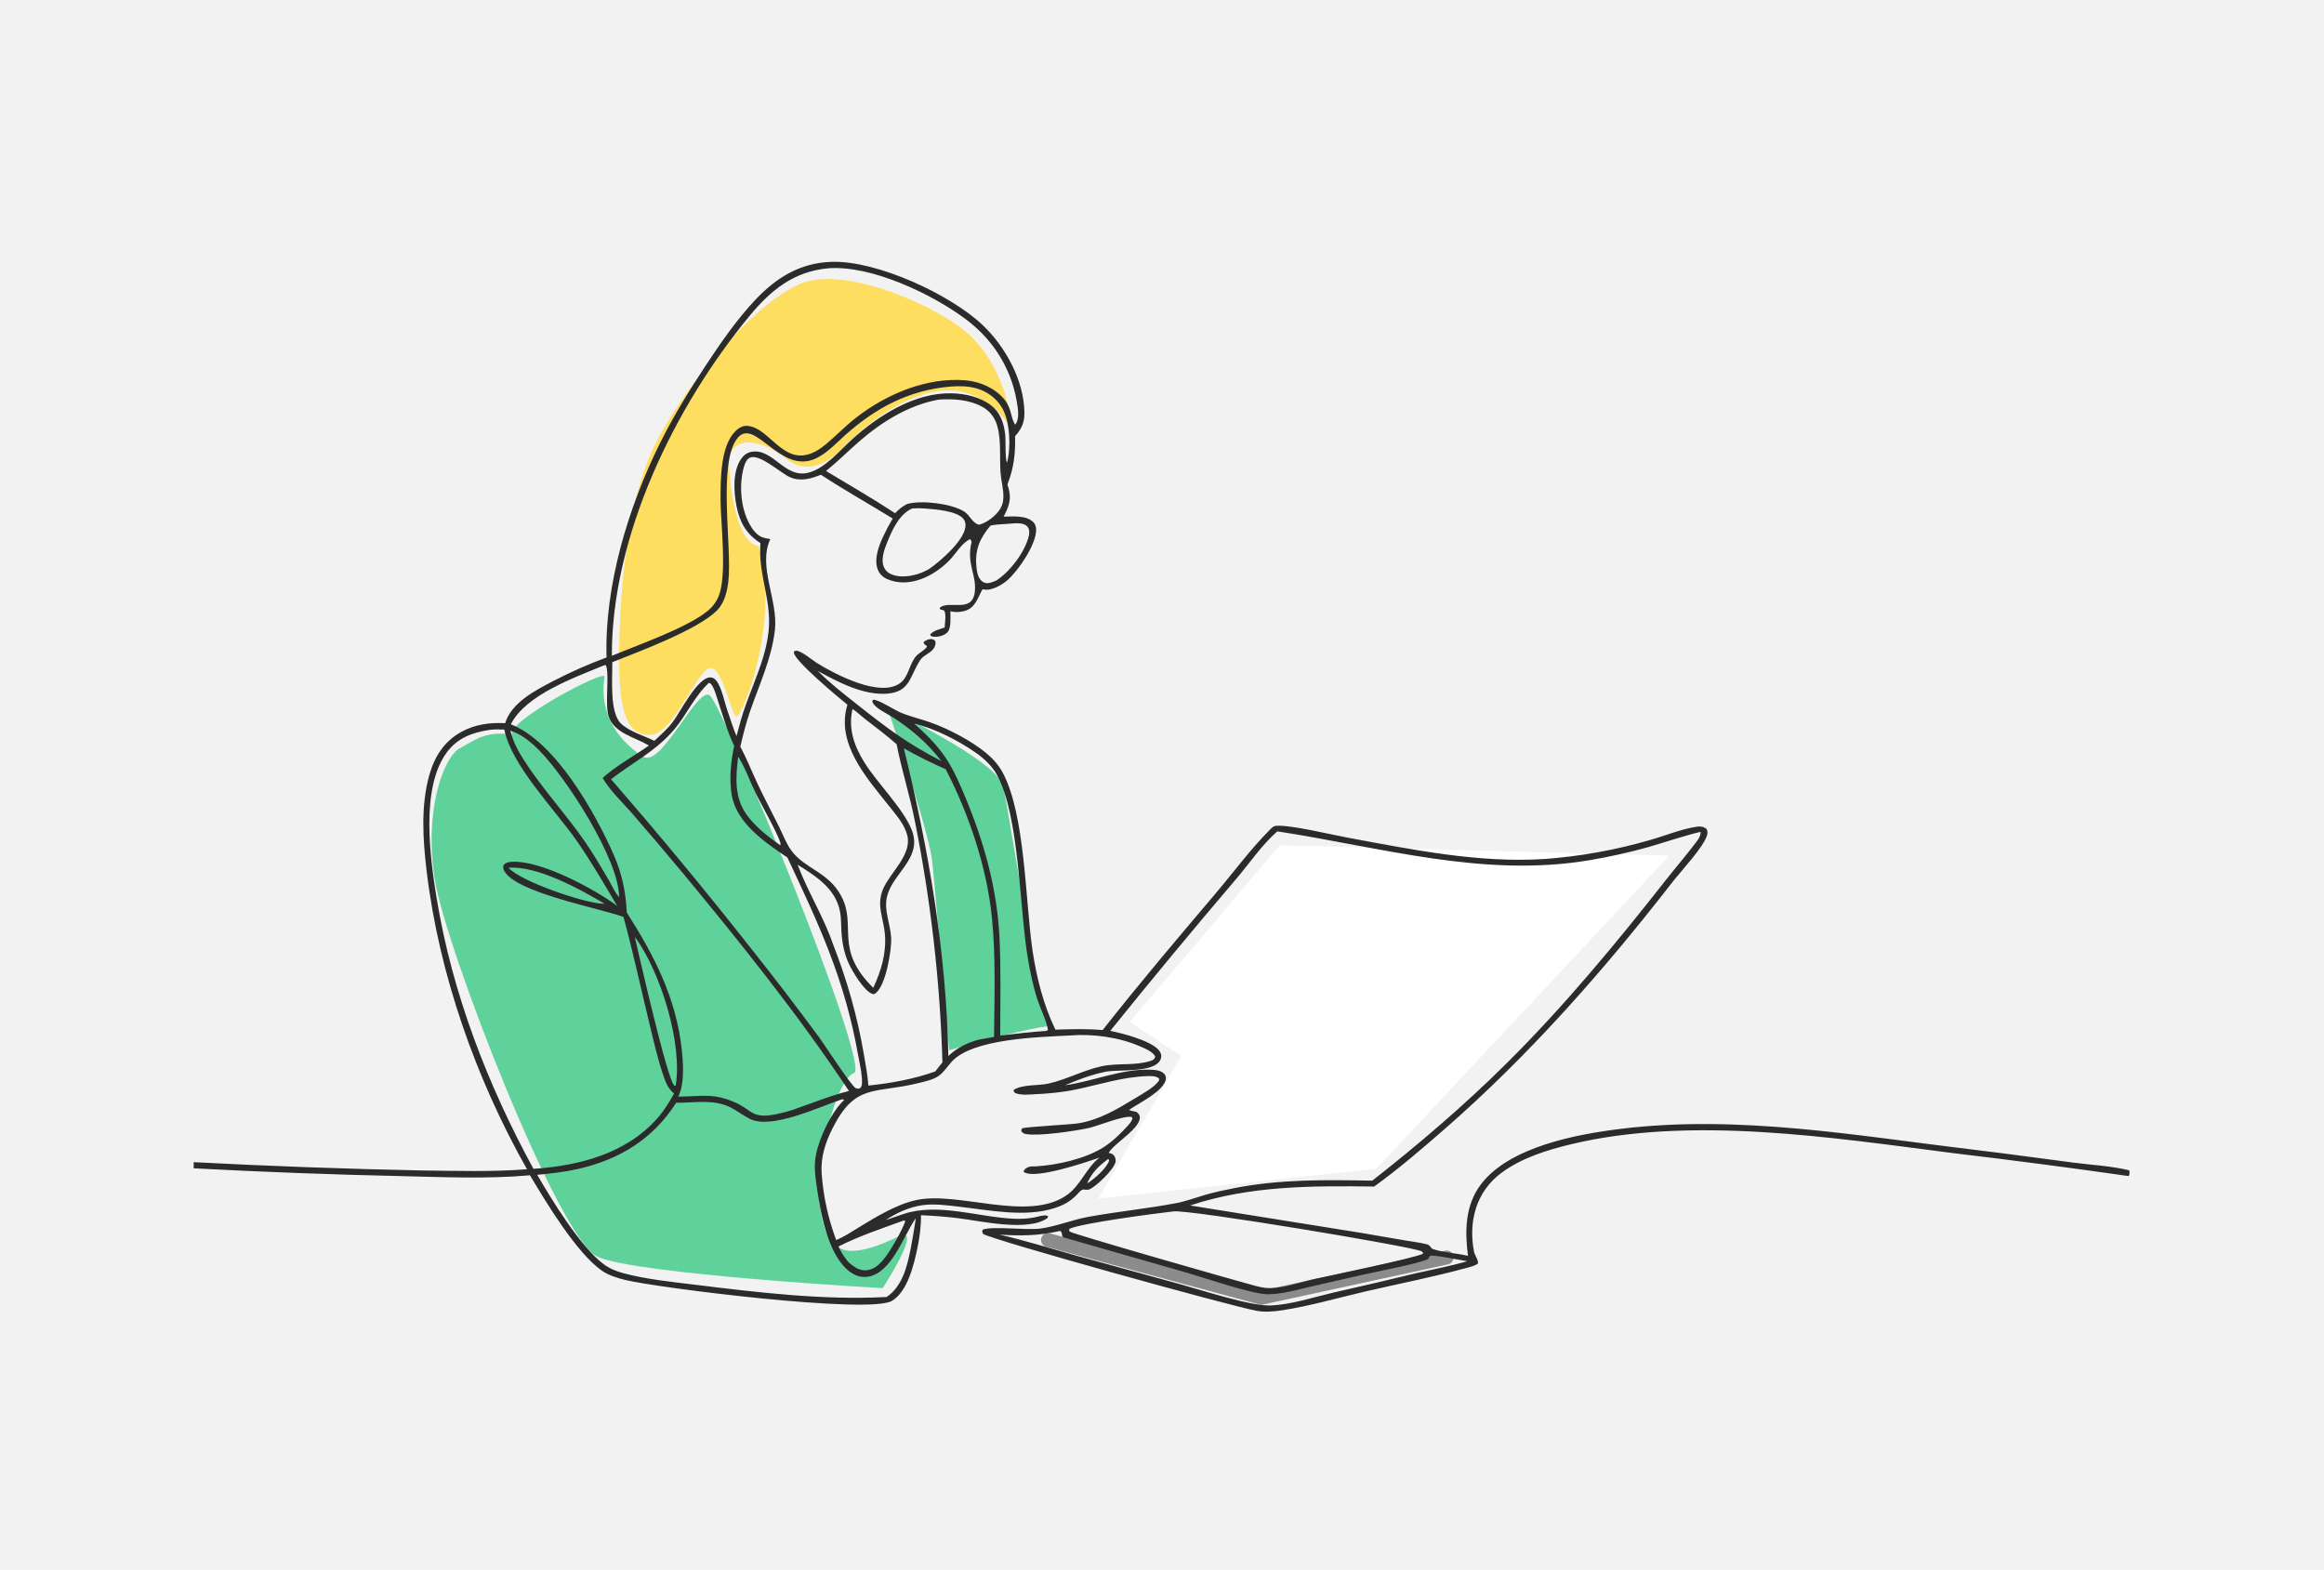
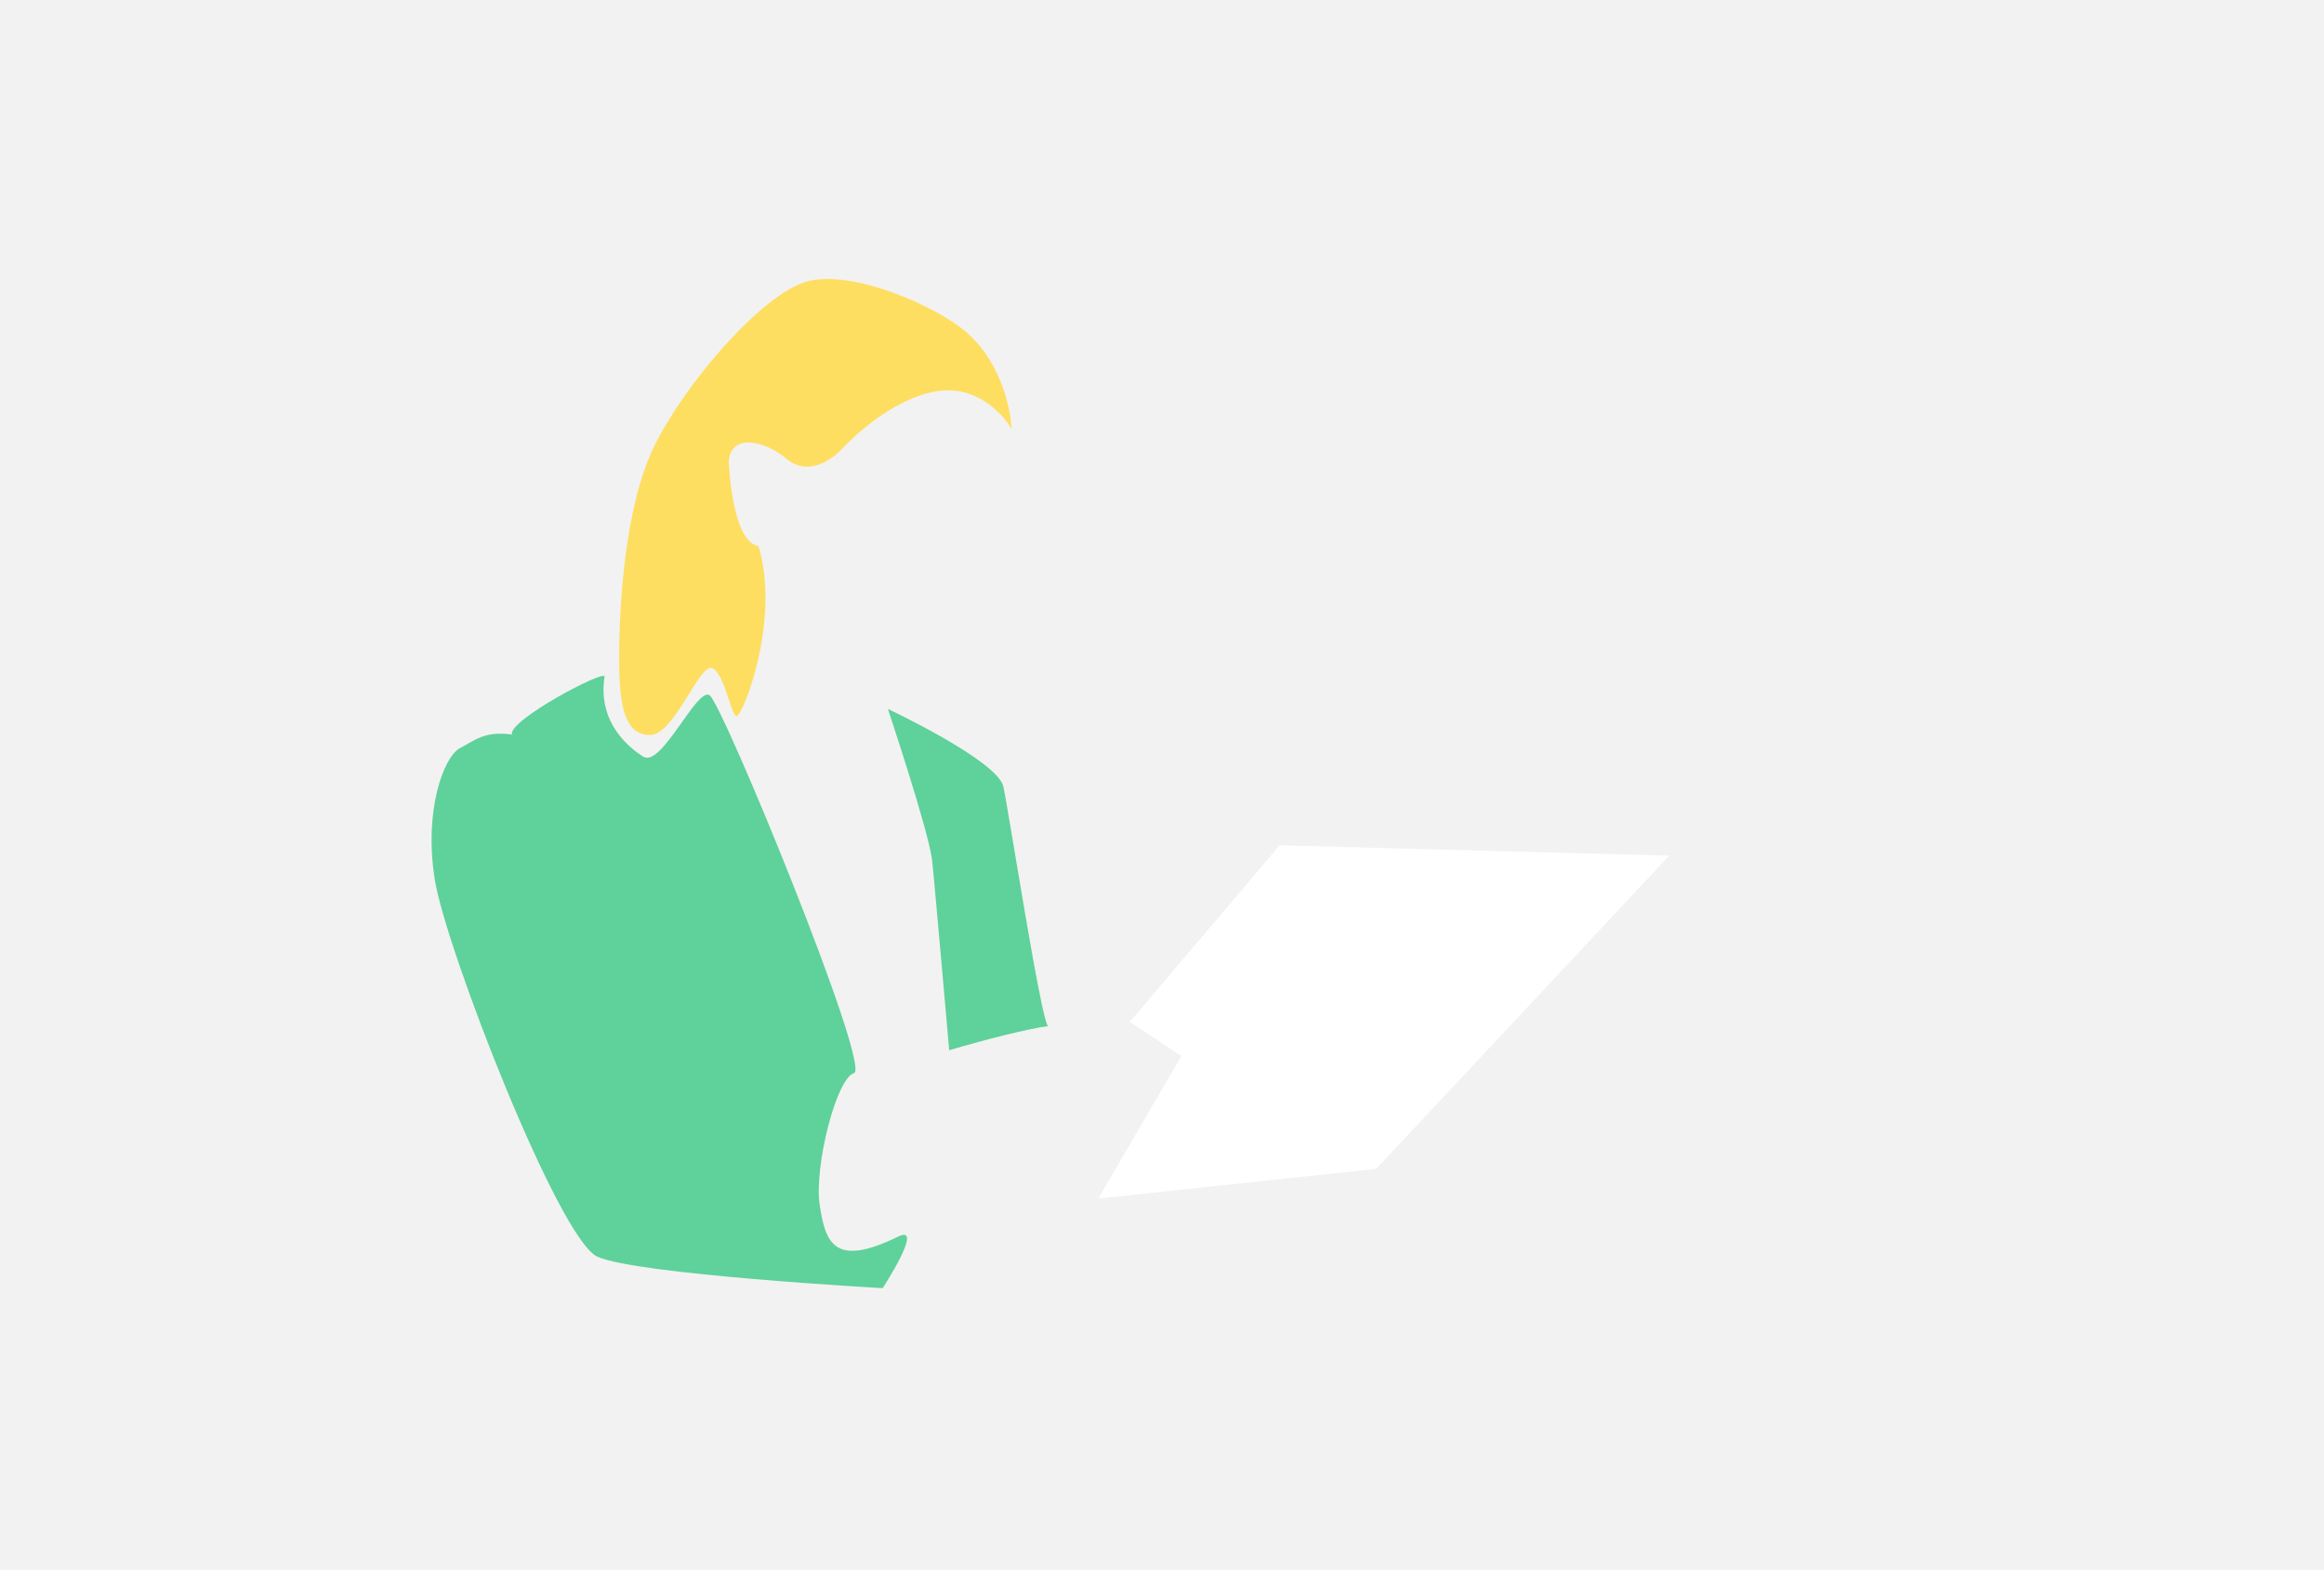
<svg xmlns="http://www.w3.org/2000/svg" viewBox="0 0 2000 1351">
  <defs>
    <style>
      .cls-1 {
        fill: #fff;
      }

      .cls-2 {
        fill: none;
        stroke: #8c8c8c;
        stroke-linecap: round;
        stroke-linejoin: round;
        stroke-width: 12px;
      }

      .cls-3 {
        fill: #f2f2f2;
      }

      .cls-4 {
        fill: #2b2b2b;
      }

      .cls-5 {
        fill: #5fd19a;
      }

      .cls-6 {
        fill: #fede60;
      }
    </style>
  </defs>
  <g id="Background">
    <rect class="cls-3" width="2000" height="1351" />
    <path class="cls-5" d="M764.12,610.16s94.61,44.5,99.4,66.93,31.97,198.74,38.36,206.09c-15.49,1.74-55.12,11.74-85.01,20.72,0,0-13.54-154.86-14.82-164.37-3.58-26.62-37.94-129.37-37.94-129.37Z" />
    <path class="cls-6" d="M870.61,369.08s-1.7-49.52-37.89-82.23c-24.85-22.46-100.03-56.06-139.07-44.34s-104.68,88.4-130.61,141.47-30.22,140.14-30.22,183.6,6.01,64.99,26.68,64.99,42.12-61.11,53.05-57.6,16.27,40.47,21.23,41.43,38.39-81.8,18.95-146.53c-23.01-3.14-25.57-72.35-25.57-72.35,1.18-23.85,28.99-19.86,50.05-2.43,22.13,18.31,46.42-7.66,46.42-7.66,0,0,34.17-38.83,76.11-49.44,46.6-11.79,70.86,31.07,70.86,31.07Z" />
    <polygon class="cls-1" points="1101.24 727.51 1436.52 736.4 1184.34 1005.94 945.19 1031.52 1016.7 908.82 972.28 879.51 1101.24 727.51" />
-     <polyline class="cls-2" points="901.88 1067.21 1085.48 1116.92 1244.91 1082.26" />
  </g>
  <g id="Layer_1" data-name="Layer 1">
    <path class="cls-5" d="M520.26,582.43c1.08-6.96-83.87,37.99-79.61,49.77-23.27-3.26-31.37,4.57-44.99,11.79s-31.07,53.16-21.49,113.02,106.62,309.18,139.85,324.5,245.57,27.12,245.57,27.12c0,0,36.45-55.72,13.3-44.35-55.38,27.21-62.6,4.94-67.49-27.4s14.15-108.67,29.53-113.31-113.19-318.17-124.28-325.23-41.43,62.77-57.11,52.86c-10.95-6.92-39.52-28.45-33.28-68.78Z" />
-     <path class="cls-4" d="M456.1,1011.52c13.7,23.01,40.26,67.18,62.03,82.18,5.58,3.84,12.91,6.13,19.42,7.76,26.91,6.76,210.59,29.88,230.14,18.06,13.4-8.11,18.76-30.89,21.8-45.32,1.96-9.31,3.2-18.82,3.09-28.35,10.72.48,21.32,1.24,31.97,2.57,19.27,2.39,60.54,11.92,76.87-.15l.64-1.37c-.47-.24-.91-.59-1.42-.73-2.56-.65-7.64,1.05-10.35,1.57-5.93,1.14-11.85,1.43-17.87,1.16-30.56-1.38-64.83-13.93-94.65-4.17-5.22,1.73-10.42,3.51-15.61,5.34,9.38-6.27,20.49-11.27,31.71-12.85,9.98-1.4,20.64.06,30.6,1.19,26.07,2.95,57.91,9.64,83.34,1.21,7.87-2.61,12.94-5.4,18.75-11.24,1.35-1.36,3.03-3.57,4.68-4.41,1.45-.73,4.02.62,6.34-.39,5.93-2.58,20.96-16.98,22.41-23.48.38-1.69-.06-3.86-1.06-5.26-1.31-1.82-2.7-2.14-4.8-2.6,4.11-8.19,29.45-22.01,26.54-32.04-.4-1.39-1.48-2.3-2.53-3.21-1.7-.58-5.89-.9-6.7-2.07l1.5.28-.71-.39c8.24-5.66,29.17-15.67,31.05-25.87.28-1.54,0-3.09-1-4.35-2.51-3.16-7.5-3.79-11.29-3.95-25.58-1.14-49.67,9.98-74.53,13.38,11.12-4.74,23.07-9.21,34.94-11.63,11.15-2.27,42.4,1.35,47.41-10.68.73-1.76.77-3.55.04-5.32-2.78-6.76-15.35-11.09-21.87-13.44-6.97-2.51-14.28-4.1-21.47-5.81,35.45-44,71.5-87.5,108.15-130.5,11.52-13.43,22.29-29.6,35.6-41.14,89.69,13.71,177.61,40.3,269.09,24.75,16.74-2.84,33.29-6.53,49.65-11.08,15.16-4.33,30.13-9.6,45.48-13.27.55,4.22-4.03,9.16-6.48,12.37-7.36,9.6-15.27,18.78-22.73,28.28-43.35,55.21-88.29,109.57-138.18,159.05-36.05,35.74-75.17,69.21-115.12,100.51-39.77-.71-78.64-1.34-117.95,6.28-8.82,1.71-17.7,3.56-26.33,6.08-8.19,2.4-16.32,5.47-24.72,7.05-24.99,4.71-50.46,7.19-75.5,11.77-13.92,2.54-27.11,8.11-41.07,10.05-12.01,1.67-42.07-2.35-49.76,1-.65,1.61-.27,1.95.27,3.55,6.74,4.94,212.66,62.04,235.49,66.24,7.17,1.32,15,.63,22.19-.48,23.61-3.64,47.45-10.59,70.76-16,29.03-6.74,58.68-12.5,87.38-20.34,3.27-.89,7.57-1.78,10.2-3.92.47-3.06-2.82-6.97-3.45-10.28-4.95-26.03,1.89-51.65,23.75-67.82,17.1-12.65,38.86-19.46,59.28-24.39,103.57-24.99,225.25-5.79,329.65,7.56,50.35,5.99,100.61,12.57,150.8,19.73.78-2.25.85-2.67.36-4.99-15.18-3.68-32.13-4.57-47.65-6.57-28.19-3.63-56.3-7.6-84.54-10.96-101.2-12.02-203.52-30.67-305.63-18.11-37.5,4.61-95.23,15.35-119.8,47.4-13.94,18.19-14.15,40.26-11.4,61.87-10.04-2.44-21.27-2.61-30.94-6.15-1.07-1.32-2.36-3.24-4.08-3.71-5.81-1.58-12.36-2.24-18.32-3.29l-39.1-6.71-146.69-23.5c51.64-17.11,104.77-16.98,158.38-16.29,20.94-15.1,40.64-32.02,60.09-48.97,73.37-63.97,137.13-136.48,196.78-213.23,7.23-9.29,26.52-29.85,29.56-39.91.64-2.14.66-3.58-.34-5.56-2.43-2.15-5.18-2.51-8.33-2.03-14.01,2.12-27.73,7.97-41.37,11.77-7.3,2.1-14.64,4.01-22.04,5.73-7.4,1.72-14.84,3.25-22.31,4.59-7.47,1.34-14.98,2.48-22.52,3.43-7.53.95-15.08,1.71-22.66,2.27-57.06,3.72-114.49-8.19-170.35-18.49-14.19-2.62-48.5-11.05-60.95-10.04-2.44.2-4.1,2.18-5.77,3.86-16.43,16.53-30.82,36.18-45.92,53.98-32.93,38.84-66.02,77.9-97.51,117.93-13.54-1.23-27.09-.78-40.66-.36-10.24-20.99-16.29-45.18-19.7-68.2-6.22-42.08-6.15-117.07-25.82-153.35-3.54-6.53-8.62-11.98-14.3-16.7-12.53-10.41-32.44-20.75-47.82-26.2-8.73-3.09-18.04-5.13-26.5-8.87-4.84-2.14-18.53-11.02-22.84-10.62l-.61,1.63c2.14,5.79,13.08,10.42,18.17,13.76,16.59,10.91,29.07,21.76,41.32,37.41-29.72-15.31-47.1-28.59-72.93-49.05-11.63-9.21-22.97-17.96-33.43-28.56,17.44,9.7,39.42,21.19,59.89,19.57,19.7-1.56,19.31-15.37,28.22-28.89,2.68-4.08,8.24-5.6,11.21-9.45,1.62-2.09,2.24-4.13,1.91-6.72-1.33-1.39-1.57-1.71-3.5-1.86-2.46-.19-4.93,1.01-6.75,2.59.31,1.93,1.54,2.32,3.05,3.49-.67,2.51-7.06,5.94-9.18,8.26-6.09,6.66-6.56,17.88-13.8,23.36-17.19,13.01-55.62-7.22-71.34-16.83-4.23-2.58-13.53-10.62-18.19-10.91-1.18-.07-1.26.3-2.14.98.02.29.02.58.06.86.94,7.26,38,38.17,46.04,44.64-10.11,33.15,16.11,62.34,35.16,86.36,5.64,7.11,12.28,14.47,15.44,23.09.39,1.06.71,2.14.97,3.23,3.93,16.55-14.51,31.42-20.73,45.61-6.28,14.33.28,25.03,1.44,39.33,1.32,16.25-3.23,31.5-10.04,46.03-34.12-33.63-13.82-53.35-27.57-79.03-11.12-20.77-31.15-23.29-42.76-38.89-4.54-6.1-7.46-14.13-10.86-20.96-6.16-12.34-12.65-24.58-18.53-37.06-4.95-10.51-9.14-21.35-14.7-31.56,2.36-9.95,4.78-20,8.11-29.68,7.97-23.19,18.87-46.07,21.66-70.66,2.93-25.81-14.94-54.91-3.94-78.34-1.98-.35-4-.7-5.94-1.25-5.21-1.47-9.28-6.85-11.79-11.39-7.96-14.37-9.47-34.8-4.71-50.42.8-2.62,2.21-5.81,4.86-7.01,8.31-3.78,26.53,13.27,34.36,16.73,9.14,4.05,17.95,1.45,26.75-2.04,20.11,13.17,41.32,25.03,61.79,37.66-2.92,4.9-5.59,9.94-8.02,15.11-3.9,8.31-8.39,19.9-4.74,29.03,1.51,3.77,4.43,6.45,8.12,8.04,19.2,8.28,40.81-2.94,54.01-16.77,4.95-5.19,10.69-15.07,17.47-17.67l1.09,2.31c-4.64,18.98,4.08,27.47,2.82,42.3-1.69,19.92-22.1,7.45-30.21,14.44l.29,1.47c1.3.2,2.34.47,3.56.98,1.79,3.51.53,10.57.34,14.56-4.1,1.41-9.29,2.57-12.35,5.78l.16,1.24c1.13.55,2.01.93,3.3.99,3.77.16,8.65-1.11,11.3-3.9,3.45-3.62,2.43-13.27,2.51-18.04,4.33.92,7.84.85,12.11-.28,9.33-2.47,11.29-11.22,15.55-18.69.52.07,1.04.11,1.55.19.62.1.89.22,1.47.24,5.95.19,14.05-4.41,18.39-8.23,9.38-8.27,24.24-29.88,24.73-42.82.1-2.66-.53-5.32-2.49-7.22-6.24-6.03-17.56-4.77-25.49-4.67.43-.84.85-1.67,1.27-2.52,4.64-9.4,5.37-15.24,1.98-25.19,5.56-14.06,6.99-26.63,6.59-41.57,5.72-6.38,8.23-11.87,8.06-20.52-.53-27.62-16.27-56.42-35.94-75.08-27.77-26.35-90.75-55.51-129.61-54.43-27.35.76-47.87,13.46-66.13,32.81-15.89,16.85-29.76,36.99-42.53,56.32-14.42,21.84-28.03,43.96-39.65,67.44-27.23,55.05-47.56,122.2-45.76,183.92-15.53,5.74-31.27,12.7-45.95,20.35-15.58,8.12-35.73,18.44-41.35,36.25-13.21-.81-26.17,1.1-37.86,7.57-14.62,8.09-22.91,21.25-27.37,37.06-7.48,26.52-5.5,56.03-2.25,83.04,10.68,88.68,42.43,178.64,86.33,256.2-29.93,2.33-60.48,1.4-90.49,1.05-65.49-1.33-130.95-3.71-196.36-7.14v5.28c59.3,3.16,118.63,5.4,178,6.7,36.72.87,74.82,2.57,111.43-.7ZM1229.03,1083.55c.5-.99.84-1.88,1.71-2.6,1.8-1.5,28.01,3.92,32,4.53-14.4,4.09-29.14,7-43.75,10.23-23.88,5.8-47.81,11.4-71.78,16.8-17.14,4.02-36.4,10.4-54.02,11.01-16.83.59-58.37-12.97-76.77-18.07l-91.33-25.12c-21.57-6.05-43.19-12.8-65.03-17.79,18.08,1.22,33.93,1.02,51.64-3.05l.71-.07c2.3,1.32.64,3.41,2.6,5.45l106.99,30.65c15.71,4.55,55.72,18.39,69.24,18.37,12.54-.01,25.88-4.09,38.04-6.88l43.26-9.87c10.58-2.41,49.34-9.83,56.48-13.6ZM1223.44,1076.97c1.04.68.96.8,1.22,1.98-6.3,3.63-80.97,19.09-95.26,22.22-11.61,2.81-25.13,7.51-37.01,7.44-4.19-.02-8.47-1.04-12.51-2.08-11.56-2.99-157.81-44.73-159.31-46.61-.71-.89-.44-1.2-.35-2.26,9.71-4.91,75-13.45,89.69-15.08,13.09-1.86,207.66,30.56,213.54,34.39ZM783.7,1074.79c-3.02,15.2-7.15,32.34-20.7,41.45-55.02,2.92-111.46-4.03-166.03-10.68-19.88-2.47-41.14-4.6-60.49-9.8-6.25-1.68-11.77-3.9-17-7.78-19.78-14.69-44.54-55.13-57.15-76.89,11.68-1.09,23.27-2.39,34.73-4.96,35.9-8.06,64.94-25.74,84.83-57.06,15.6.19,32.07-3.38,46.66,3.94,5.76,2.89,10.89,6.97,16.63,9.88,18.82,9.53,59.6-10.31,79.21-16.69,1.19-.15,1.08-.07,2.08.4-1.98,2.04-4,4.13-5.7,6.41-8.8,11.76-17.72,30.95-19.28,45.73-.73,6.9.19,14.17,1.17,21.02,3.22,22.47,9.41,60.6,28.9,74.89,4.55,3.34,9.93,5.04,15.58,4.09,20.43-3.42,30.29-35.1,41.02-50.37-1.3,8.84-2.78,17.66-4.45,26.44ZM580.18,934.06c-5.68-4.01-29.9-110.48-33.83-127.39.54.52.99.96,1.42,1.58,20.94,29.87,39.7,89.62,33.71,126.11-.84.14-.55.24-1.31-.3ZM777.65,1050.44c1.04.07.54-.11,1.42.72-3.47,9-10.95,22.25-16.53,29.91-3.98,5.46-9.16,11.26-16.27,12.13-6.19.76-10.57-2.44-15.14-6.03-4.13-4.12-6.95-9.22-9.59-14.37,18.02-9.15,37.17-15.42,56.1-22.37ZM954.49,999c-2.6,6.97-12.04,14.78-18.01,19.1l-.59-.37c4.45-9.39,9.68-14.09,17.78-20.34.48.44.59,1.01.82,1.61ZM920.45,891.18c19.79-1.66,42.91,1.46,61.1,9.55,4,1.78,11,4.47,12.67,8.83-.95,2.2-1.81,2.75-4.15,3.51-13.18,4.33-28.37,1.6-42.11,4.6-15.68,3.42-30.06,11.39-45.62,14.89-8.68,1.96-22.41.58-29.79,5.33l-.26,1.31,1.28,1.47c5.24,2.09,11.16,1.35,16.67,1.09,12.11-.58,23.64-1.58,35.53-4.07,20.45-4.27,41.05-11.06,62.08-11.54,3.36-.08,7.16-.2,9.71,2.21l-.25,1.79c-4.25,5.95-14.08,11.2-20.31,14.98-15.57,9.44-31.09,18.84-49.38,21.68-6.29.98-46.11,3.15-47.68,4.21-1.12.75-.85,1.21-1.04,2.46,1.39,1.71,1.94,2.16,4.17,2.55,11.23,1.95,42.85-2.71,54.36-5.34,7.42-1.69,30.9-11.26,36.66-9.31l.47,1.41c-.76,2.1-1.92,3.7-3.37,5.35-5.87,6.64-14,14.53-21.5,19.25-15.96,10.03-39.92,15.32-58.55,16.46-2.17,0-4.79-.24-6.73.86-1.81,1.03-2.98,1.58-3.58,3.58.31.27.6.57.96.78,10.2,5.63,52.37-8.59,64.36-12.8-12.15,9.81-16.1,24.18-28.65,32.69-33.52,22.73-93.21-3.99-129.01,3.87-17.29,3.79-34.31,14.34-49.31,23.43-6.05,3.67-12.06,7.76-18.58,10.54l-.99.41c-1.73-4.63-3.3-9.31-4.69-14.05-1.39-4.74-2.62-9.52-3.67-14.35-1.05-4.83-1.92-9.69-2.62-14.58-.7-4.89-1.22-9.8-1.56-14.73-.84-13.51,3.25-26.14,9.23-38.08,19.69-39.31,35.96-29.99,73.2-39.07,5.83-1.42,12.99-2.81,18.01-6.17,4.32-2.89,7.88-8.38,11.35-12.26,18.03-20.16,74.92-21.31,101.58-22.74ZM786.74,622.75c17.72,4.19,38.01,14.61,52.87,24.97,7.3,5.09,14.07,11.41,18.41,19.27,19.46,35.29,19.35,116.53,26.66,158.58,2.07,11.9,4.58,24.12,8.43,35.58,2.72,8.09,7.28,16.81,8.77,25.13l-1.38.97c-13.22.68-26.56,2.58-39.73,3.99.02-28.5.79-57.21-.7-85.68-2.16-41.3-13.23-80.62-29.01-118.67-4.95-11.94-10.19-24.27-17.45-35.04-7.56-11.22-16.88-20.1-26.88-29.12ZM813.85,662c20.04,38.62,35.35,84.2,39.76,127.52,3.46,33.97,2.12,68.79,1.85,102.89l-12.84,2.26c-10.34,2.84-18.6,6.79-26.49,14.15-1.69-88.84-17.01-178.78-38.33-264.83,11.7,6.63,23.72,12.63,36.04,18.01ZM722.93,784.59c.99,5.3.89,10.92,1.15,16.3.5,9.98,2.28,19.56,6.5,28.67,2.96,6.39,13.15,23.66,20.17,25.79,1.14.35,1.41.36,2.43-.32,9.07-5.97,14.29-37.57,13.73-48.04-.61-11.59-6.35-23.44-3.63-35.05,3.72-15.85,19.28-26.29,22.86-41.81,1.25-5.42.46-10.86-1.57-15.99-7.28-18.38-29.61-40.11-40.8-58.15-8.78-14.16-14.01-29.16-10.11-45.84,3.74,2.43,7.24,5.87,10.8,8.64,9.14,7.12,18.44,14.06,27.16,21.7,4.2,21.91,11.17,43.32,15.51,65.25,3.46,17.17,6.55,34.4,9.28,51.7,2.73,17.3,5.09,34.65,7.09,52.05,2,17.4,3.63,34.83,4.88,52.3,1.26,17.47,2.15,34.96,2.67,52.46l-6.18,7.88c-18.54,6.62-38.07,10.1-57.58,12.16-.59-8.84-2.35-17.95-3.83-26.7-5.63-33.14-14.54-64.26-26.77-95.53-8.08-23.38-21.6-44.71-30.26-67.82,15.81,9.77,32.77,20.61,36.47,40.33ZM738.57,908.47c1.02,5.73,4.48,20.63,2.9,26.01-.48,1.64-1.01,1.75-2.4,2.55-.7-.14-2.01-.21-2.61-.51-3.83-1.93-26.67-36.86-31.22-43.35-20-27.11-40.5-53.84-61.49-80.18-38.16-48.41-77.48-95.86-117.94-142.36,18.54-14.28,39.12-24.58,54.42-42.83,10.75-12.82,17.56-28.74,29.93-40.2,1.41.49,2.22,1.57,2.93,2.84,2.43,4.31,3.79,9.85,5.37,14.56,4.11,12.23,7.68,25.32,13.37,36.89-2.88,13.32-4.55,29.67-1.97,43.13,4.59,23.99,28.91,40.2,47.76,52.99,27.88,59.2,49.3,104.88,60.95,170.46ZM650.25,682.51c4.34,8.8,18.99,34.73,21.28,42.63.25.87.14,1.49.02,2.37-10.28-7.19-20.11-14.84-27.86-24.82-11.99-15.44-10.67-33.19-8.44-51.49,6.11,9.47,9.99,21.15,15,31.31ZM830.76,453.93c-1.97,12.15-21.53,29.14-31.4,35.92-.88.47-1.76.93-2.65,1.38-8.02,4.03-19.96,6.64-28.69,3.4-3.24-1.2-5.78-3.14-7.23-6.35-2.99-6.64.21-15.37,2.74-21.63,4.35-10.74,10.55-24.46,21.65-29.11,3.58-.24,7.06-.19,10.64.09,8.58.67,27.86,1.91,33.37,9.06,1.62,2.1,1.98,4.66,1.56,7.23ZM829.56,440.14c-10.85-6.73-35.46-9.66-47.85-6.65l-1,.25c-4.14,2.06-7.22,4.6-10.39,7.94-19.38-12.74-39.62-24.36-59.48-36.36,10-7.98,18.93-17,28.56-25.39,19.41-16.91,42.65-31.28,68.26-35.99,12.44-.9,26.5-.05,37.63,6.14,6.72,3.74,10.99,9.33,13.01,16.72,3.5,12.79,1.77,27.13,2.78,40.28.54,7.09,2.69,14.17,2.42,21.3-.13,3.42-.92,6.55-2.69,9.49-3.58,5.94-11.55,12.06-18.24,13.74-6.16-1.6-7.55-8.1-13.01-11.48ZM868.43,450.74c2.99-.37,6.68-.57,9.67-.24,2.57.28,4.97,1.09,6.49,3.32,1.45,2.12,1.36,4.86.82,7.26-3.12,13.78-16.47,31.33-28.15,38.6-2,.8-4.23,1.74-6.36,2.11-2.12.38-4.17-.2-5.83-1.56-3.86-3.16-4.5-9-4.87-13.64-1.11-14.1,3.28-23.68,12.31-34.35,5.2-.94,10.65-1.09,15.91-1.5ZM866.6,398.15c-1.7-2.64-.99-19.09-1.52-23.92-1.13-10.11-4.03-19.06-12.34-25.48-9.28-7.16-22.14-9.95-33.63-10.25-31.82-.85-63.41,19.21-86.13,39.9-10.55,9.61-22.73,24.5-36.94,28.33-20.79,5.6-30.51-21.09-49.18-17.91-3.98.68-6.92,3.01-9.15,6.26-7.35,10.73-6.32,28.51-3.81,40.82,2.91,14.25,8.48,23.6,20.51,31.55-1.75,24.3,6.92,42.71,7.45,65.75.59,25.3-11.93,50.67-20.24,73.98-3.09,8.67-5.49,17.5-7.79,26.4-2.95-7.05-5.21-14.55-7.73-21.78-2.75-7.61-4.78-19.72-9.63-25.98-1.23-1.59-2.99-2.76-5.04-2.82-11.12-.32-26,29.9-32.41,38.34-4.57,6.01-10.38,11.13-15.9,16.24-9.18-4.54-21.15-7.76-28.67-14.83-10.06-9.47-7.29-39.01-7.54-52.84,23.64-9.37,73.39-27.86,90.11-44.5,6.32-6.3,8.75-16.2,9.77-24.78,3.45-29-9.49-102.85,8.07-123.78,14.51-17.3,35.18,28.65,64.09,18.96,10.7-3.59,19.51-13.29,27.72-20.7,26.4-23.83,55.68-39.54,91.5-42.42,7.35-.55,14.81-.5,21.96,1.5,9.58,2.68,17.83,8.77,22.66,17.54,6.36,11.52,7.44,33.69,3.81,46.43ZM645.33,271.55c18.21-21.97,37.8-37.84,67.18-40.63,37.18-2.99,90.33,22.4,119.26,44.28,24.33,18.4,39.91,44.47,43.95,74.77.65,4.89,1.2,11.39-1.97,15.52-3.93-5.02-2.97-13.85-9.29-21.57-7.95-9.73-20.75-15.46-33.1-16.56-33.82-3.02-68.7,11.85-94.91,32.33-9.03,7.05-17.01,15.4-25.82,22.73-34.05,28.3-45.75-14.81-67.83-15.91-3.9-.19-7.18,1.86-9.85,4.51-13.17,13.04-12.75,41.71-12.91,59.05.27,20.84,5.76,65.09-1.58,83.02-2.06,5.03-5.28,9.27-9.48,12.72-17.62,14.45-60.41,29.46-82.43,38.6-.27-103,53.94-214.61,118.76-292.84ZM520.2,572.45l1.24.14c3.28,7.74-1.01,32.61,2.2,43.38,4.46,14.97,22.21,18.25,34.1,25.24l.69.41c-12.93,9.27-28.1,17.23-39.8,27.92,6.18,10.81,17.31,21.22,25.54,30.69,14.44,16.67,28.72,33.47,42.84,50.42,50.12,60.53,100.13,122.79,143.6,188.29-16.56,4.18-32.85,10.88-49.01,16.47-41.71,12.4-28.25-2.35-60.83-10.72-12-3.08-24.76-.82-37-.91,1-2.42,1.97-4.86,2.53-7.43,2.29-10.37,1.55-22.31.43-32.81-4.71-44.3-23.69-81.2-47.33-118.18-.91-17.88-4.05-33.23-11.26-49.69-15.94-36.38-50.22-97.28-88.51-112.34,12.98-25.66,55.13-40.23,80.58-50.89ZM464.28,646.03c22.37,22.55,68.65,93.61,68.53,126.09-3.67-3.85-6.65-10.86-9.4-15.51-6.44-10.92-12.91-22-20.12-32.43-16.64-24.05-37.03-45.86-52.72-70.47-5.02-7.87-9.16-15.6-11.29-24.77,9.49,2.66,18.16,10.19,25.01,17.09ZM375.81,773.31c-5.76-35.28-13.93-94.83,8.54-125.56,9.26-12.66,22.09-17.35,37.05-19.6,4.17-.55,8.39-.35,12.58-.28,6.24,30.97,43.52,68.8,62.36,95.78,12.58,18.02,23.55,37.16,34.82,56.01-20-14.79-65.23-39.1-90.17-37.98-2.9.13-5.59.55-7.61,2.8-.37,1.83-.58,2.45.2,4.24,8.28,19.26,82.67,32.82,102.98,40.45,8.34,30.46,14.94,61.54,22.44,92.23,3.78,15.48,7.22,31.25,12.57,46.27,2.11,5.8,3.88,9.36,8.54,13.49-4.23,7.52-8.65,14.75-14.38,21.26-26.87,30.53-67.6,40.96-106.66,43.52-39.37-72.25-69.94-151.14-83.25-232.63ZM520.26,777.76c-.7.03-1.4.03-2.1,0-16.03-.78-70.14-19.19-80.55-30.9,24.28-2.15,61.88,18.5,82.65,30.91Z" />
  </g>
</svg>